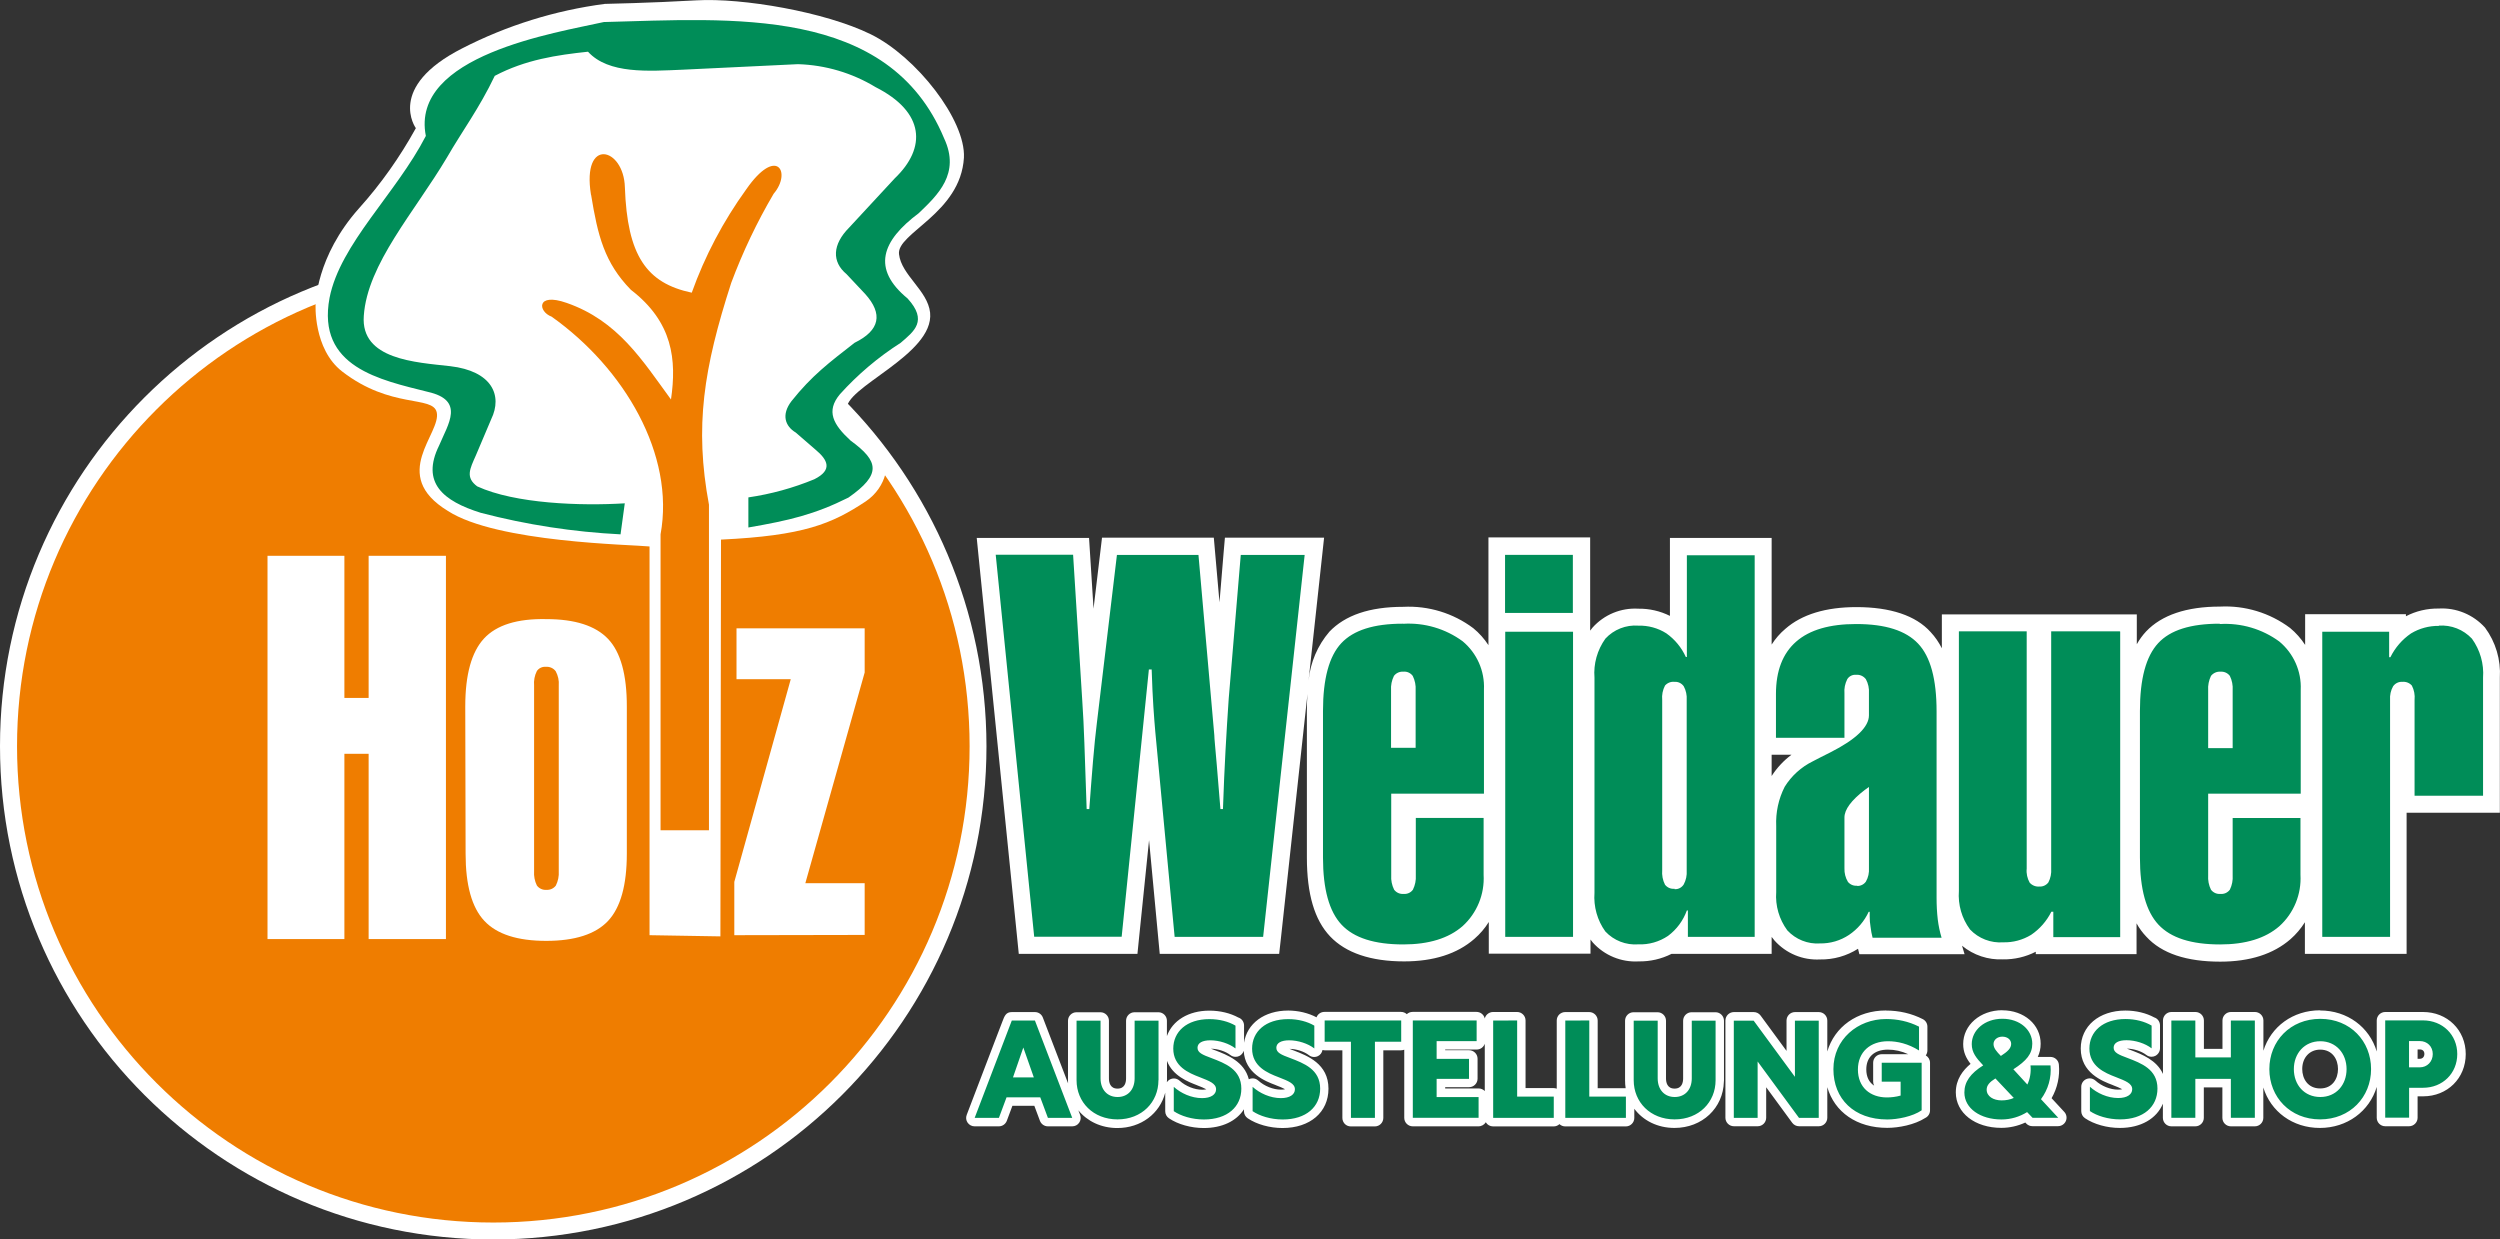
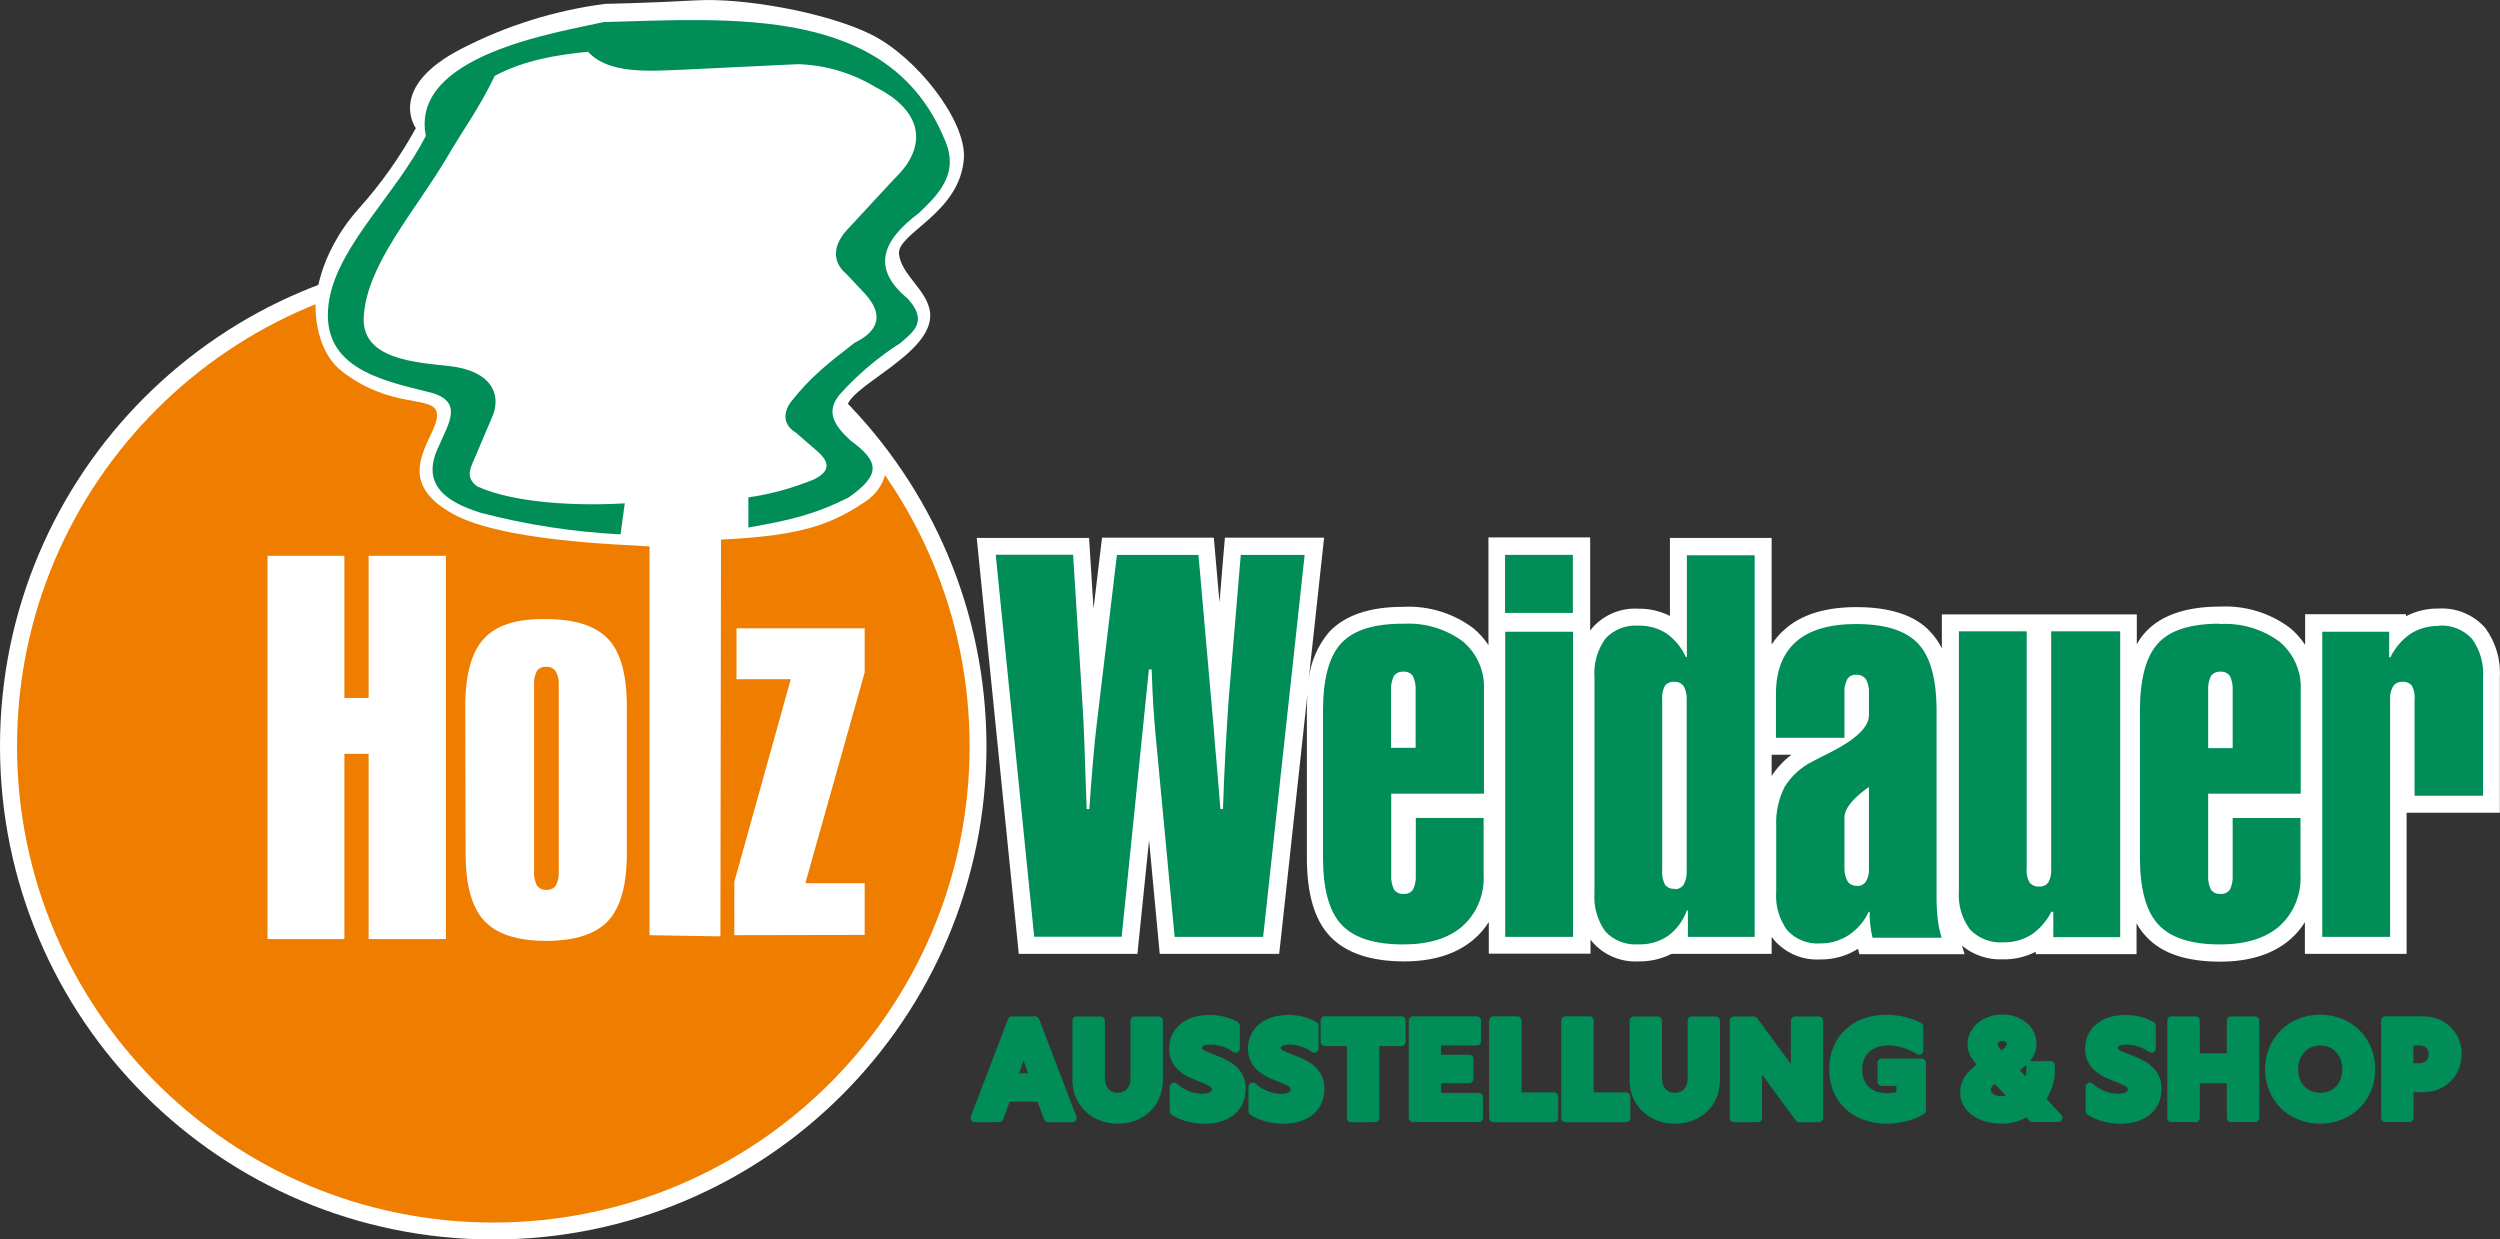
<svg xmlns="http://www.w3.org/2000/svg" id="a" viewBox="0 0 294.94 146.23">
  <rect x="0" y="0" width="294.94" height="146.23" fill="#333333" stroke="none" />
  <path d="M58.2,145.22c-31.59,0-57.19-25.59-57.2-57.18C1,56.45,26.59,30.85,58.18,30.84c31.59-.01,57.19,25.59,57.2,57.18v.02c-.04,31.56-25.62,57.14-57.18,57.18Z" fill="#ef7d00" />
  <path d="M58.2,31.85c31.03,0,56.19,25.16,56.19,56.19s-25.16,56.19-56.19,56.19S2.01,119.07,2.01,88.04,27.15,31.86,58.18,31.85h.02m0-2C26.06,29.84,0,55.89,0,88.03s26.04,58.19,58.18,58.2c32.14,0,58.19-26.04,58.2-58.18h0c-.03-32.13-26.06-58.16-58.18-58.2Z" fill="#fff" />
  <path d="M31.56,110.79v-45.22h9.07v16.77h2.86v-16.77h9.12v45.22h-9.12v-21.86h-2.86v21.86s-9.07,0-9.07,0Zm31.45-29.91v21.89c-.04,.59,.07,1.17,.33,1.7,.26,.35,.69,.55,1.13,.51,.43,.03,.85-.16,1.11-.51,.26-.53,.38-1.11,.34-1.7v-21.89c.05-.59-.08-1.17-.36-1.69-.27-.36-.71-.56-1.16-.52-.42-.04-.82,.15-1.06,.49-.27,.53-.38,1.13-.33,1.72m-8.12,2.45c0-3.74,.74-6.41,2.21-8,1.47-1.59,3.92-2.36,7.34-2.29,3.39,0,5.82,.78,7.3,2.34s2.22,4.23,2.21,8v17.33c0,3.71-.74,6.36-2.21,7.93s-3.91,2.36-7.3,2.36-5.82-.78-7.3-2.36-2.21-4.22-2.21-7.93c0,0-.04-17.38-.04-17.38Zm31.74,27v-6.29l6.66-23.91h-6.4v-6h15.12v5.21l-7,24.86h7v6.1s-15.38,.03-15.38,.03Zm-10,0v-45.86c-2-.22-18-.44-23.79-4.19-7-4.26-.72-9.16-1.32-11.65-.48-2-5.39-.35-11.15-4.8-3.44-2.66-3.15-8-3.13-8s0-5.52,5.12-11.26c2.59-2.88,4.83-6.06,6.7-9.45,0,0-3.54-4.84,5.48-9.42,5.26-2.7,10.95-4.47,16.81-5.24,0,0,5.41-.11,10.82-.42s15.17,1.36,20.55,4c5.38,2.64,11.22,10.12,11,14.56-.39,6.57-7.94,8.89-7.66,11.38s3.39,4.28,3.67,6.91c.51,5-10.38,8.89-9.8,11.47,.63,2.76,3.27,3.56,4.21,4.79s.53,4.29-2,6c-4,2.65-7.33,4.05-17.08,4.51,0,4.55-.07,46.81-.07,46.81l-8.36-.14h0Z" fill="#fff" fill-rule="evenodd" />
  <path d="M50.24,16.04c-1.88-9.54,15.41-12.18,21-13.44,15-.38,33.6-2,40.15,13.74,1.93,4.15-.76,6.66-3,8.81-4.39,3.28-5.57,6.56-1.32,10.06,2.41,2.64,.79,3.86-.82,5.24-2.65,1.69-5.06,3.73-7.16,6.06-1.67,2-.8,3.57,1.26,5.47,3.37,2.45,3.64,4-.25,6.72-4,2-7,2.7-11.81,3.53v-3.55c2.67-.39,5.29-1.11,7.78-2.14,2.19-1.1,1.6-2.28,.12-3.51l-2.31-2c-1.24-.74-1.74-2.09-.5-3.71,2.39-3,4.41-4.52,7.44-6.88,3-1.47,3.37-3.41,1.25-5.76l-2.2-2.34c-1.74-1.45-1.69-3.48,.32-5.5l5.37-5.8c3.75-3.58,3.57-7.81-2.26-10.76-2.77-1.68-5.92-2.61-9.16-2.71l-13.55,.65c-4.09,.17-8.79,.54-11.22-2.12-3.65,.39-7.37,.93-11,2.85-1.84,3.85-3.81,6.46-5.64,9.63-3.84,6.46-9.39,12.56-9.81,18.68-.39,5.18,6.14,5.48,10.19,5.94,4.9,.57,6.22,3.42,4.84,6.26l-1.81,4.27c-.71,1.6-1.25,2.6,.16,3.65,4.48,2.06,12.26,2.32,17.41,2l-.5,3.66c-5.57-.28-11.1-1.13-16.49-2.54-4.42-1.38-7.09-3.54-4.91-7.95,1.07-2.55,3.06-5.33-1.34-6.32-5.6-1.41-13.12-2.91-11.59-11.09,1.25-6.37,7.85-12.29,11.36-19.1" fill="#008d58" fill-rule="evenodd" />
-   <path d="M69.72,22.97c-1.1-6.85,3.86-5.59,4-.89,.28,8.07,2.54,11.32,7.89,12.45,1.55-4.34,3.72-8.44,6.42-12.18,3.62-5.21,5.39-2,3.24,.51-1.97,3.35-3.64,6.86-5,10.5-3.26,10.1-4.35,16.94-2.63,26.18v38.41h-5.71V63.04c1.72-9.39-4.26-19.58-12.85-25.68-1.62-.6-1.85-2.89,1.76-1.63,6.07,2.11,8.92,6.75,12.32,11.4,.68-4.67,.23-9.13-4.73-12.94-3.13-3.2-3.91-6.41-4.69-11.18" fill="#ef7d00" fill-rule="evenodd" />
  <path d="M262.01,112.42c-3.66,0-6.35-.89-8-2.64s-2.46-4.56-2.46-8.62v-17.28c0-4.09,.79-6.92,2.43-8.65s4.3-2.61,8-2.61c2.73-.15,5.43,.66,7.63,2.29,1.92,1.59,2.99,3.98,2.89,6.47v13.25h-10.99v8.63c-.04,.4,.02,.8,.18,1.17h0c.09,.01,.18,.01,.27,0,.06,0,.24,0,.28-.06,.14-.36,.19-.75,.16-1.14v-7.73h10v7.7c.13,2.58-.91,5.08-2.83,6.81-2.14,1.69-4.83,2.55-7.56,2.41Zm.44-25.16v-5.82c.04-.4-.02-.8-.18-1.17-.09-.01-.17-.01-.26,0-.25,0-.29,.06-.3,.08-.13,.36-.18,.74-.15,1.12v5.82l.89-.03h0Zm-69.11,25.16c-1.75,.12-3.47-.57-4.65-1.87-1.11-1.5-1.64-3.35-1.52-5.21v-25.39c-.13-1.88,.41-3.74,1.53-5.26,1.18-1.3,2.89-1.99,4.64-1.88,1.37-.03,2.71,.34,3.86,1.08,.31,.21,.6,.44,.87,.7v-10.13h10v47.07h-9.88v-1c-.24,.24-.5,.45-.78,.65-1.21,.84-2.65,1.28-4.12,1.24h.05Zm4-30.93c-.1,.35-.14,.72-.12,1.09v20.07c-.04,.39,0,.78,.15,1.15,.1,.02,.21,.02,.31,0,.18,0,.21,0,.23-.08,.18-.34,.25-.73,.2-1.11v-20.03c.03-.34-.02-.69-.16-1,0,0-.07-.1-.27-.1-.11-.02-.23-.02-.34,0h0Zm-31.66,30.96c-3.71,0-6.33-.86-8-2.64s-2.46-4.57-2.46-8.62v-17.28c0-4.1,.8-6.93,2.43-8.65s4.26-2.61,8-2.61c2.73-.15,5.42,.66,7.62,2.29,1.86,1.62,2.87,4.01,2.74,6.47v13.25h-10.88v8.63c-.04,.4,.02,.8,.18,1.16h.28c.11,0,.24,0,.28-.07,.14-.36,.2-.75,.16-1.13v-7.72h10v7.7c.14,2.59-.89,5.1-2.82,6.84-2.16,1.7-4.87,2.54-7.62,2.38h.09Zm.33-25.16v-5.82c.04-.4-.02-.8-.18-1.16-.09-.02-.17-.02-.26,0-.1,0-.21,.02-.3,.07-.14,.36-.19,.75-.16,1.13v5.82s.9-.04,.9-.04Zm70.31,24.89c-1.76,.11-3.48-.57-4.68-1.86-1.13-1.49-1.68-3.34-1.56-5.2v-31.61h10v29c0,.81,.13,1,.14,1s.13,.09,.36,.09c.08,0,.16,0,.23-.05,.14-.33,.2-.7,.16-1.06v-29h10.08v38.05h-9.89v-1.23c-.32,.31-.68,.58-1.05,.82-1.13,.7-2.44,1.07-3.77,1.05h-.02Zm-21.59,0c-1.75,.1-3.45-.59-4.62-1.89-1.12-1.48-1.67-3.32-1.55-5.17v-7.64c-.06-1.78,.34-3.54,1.16-5.12,.9-1.45,2.18-2.63,3.71-3.4,.35-.19,.81-.42,1.37-.7l.32-.17h-6.56v-6.19c0-3,.92-5.35,2.73-6.93s4.36-2.32,7.73-2.32c3.69,0,6.39,.88,8,2.62s2.45,4.58,2.45,8.64v22c0,.81,.03,1.62,.13,2.43,.08,.68,.22,1.35,.42,2l.4,1.29h-10.25l-.19-.75c-.06-.23-.1-.45-.14-.66-.35,.34-.72,.65-1.13,.92-1.19,.72-2.57,1.09-3.96,1.04h-.02Zm4-8.66c.1,.01,.21,.01,.31,0,.2,0,.24-.06,.26-.08,.15-.31,.21-.66,.18-1v-7.46c-.78,.8-.89,1.29-.89,1.49v6c-.04,.37,0,.74,.14,1.09v-.04h0Zm.28-22.88h-.19c-.17,.36-.23,.76-.19,1.16v4c.77-.72,.89-1.23,.89-1.47v-2.5c.04-.38-.02-.76-.18-1.1-.03-.09-.22-.09-.33-.09Zm53.94,30.92v-38h9.89v1.18c.31-.29,.64-.56,1-.8,1.16-.69,2.5-1.04,3.85-1,1.77-.12,3.5,.58,4.69,1.89,1.12,1.51,1.67,3.37,1.55,5.25v14.83h-10.07v-12.3c.04-.38,0-.76-.14-1.12h-.3c-.21,0-.25,.06-.27,.09-.16,.33-.22,.69-.18,1.05v28.95l-10.02-.02h0Zm-96.37,0v-38h10v38.05s-10-.05-10-.05Zm-38.91,0l-2.13-22.65-2.31,22.65h-12.16l-4.74-47.07h11.18s1.14,18.3,1.15,18.39l2.19-18.39h11.43l1.62,18.38v-.52l1.5-17.86h9.65l-5.04,47.07h-12.34Zm38.91-38.22v-8.85h10v8.85h-10Z" fill="#008d58" />
  <path d="M207.01,65.46v45.07h-7.88v-3.12h-.12c-.43,1.19-1.2,2.24-2.22,3-1.04,.7-2.26,1.05-3.51,1-1.46,.11-2.89-.45-3.89-1.52-.95-1.32-1.4-2.94-1.28-4.56v-25.38c-.13-1.64,.33-3.27,1.29-4.61,.99-1.07,2.42-1.64,3.88-1.53,1.17-.03,2.32,.28,3.31,.91,1,.71,1.79,1.67,2.3,2.79h.12v-12h8m-9.45,39.39c.44,.03,.85-.19,1.08-.56,.27-.5,.39-1.07,.35-1.64v-20.12c.04-.56-.08-1.13-.35-1.62-.25-.35-.65-.55-1.08-.52-.43-.05-.85,.12-1.13,.44-.27,.52-.39,1.11-.33,1.7v20.07c-.05,.59,.06,1.19,.33,1.72,.27,.35,.7,.53,1.13,.48m-12-39.39v6.85h-8v-6.85h8m-31.64,0l-4.9,45.07h-10.44l-2.28-24.17c-.08-.85-.15-1.84-.23-3s-.14-2.58-.2-4.38h-.33l-3.21,31.53h-10.32l-4.54-45.07h9.13l1.08,17.2c.1,1.52,.19,3.16,.25,5s.16,4.41,.27,7.81h.31c.15-2,.29-3.91,.44-5.68s.3-3.24,.45-4.44l2.37-19.86h9.62l1.87,21.27c0,.35,.12,1.51,.29,3.49s.3,3.73,.43,5.22h.3c.09-2.49,.18-4.79,.3-6.9s.24-4.18,.38-6.15l1.42-16.93h7.63m107.89,8.15c2.5-.15,4.98,.58,7,2.06,1.69,1.4,2.63,3.51,2.53,5.7v12.25h-10.92v9.63c-.04,.59,.07,1.17,.33,1.7,.26,.35,.69,.54,1.12,.5,.43,.04,.85-.15,1.11-.5,.26-.53,.37-1.11,.33-1.7v-6.76h8v6.7c.13,2.29-.78,4.52-2.48,6.06-1.65,1.44-3.99,2.16-7,2.16-3.4,0-5.81-.77-7.27-2.33s-2.19-4.19-2.19-7.93v-17.28c0-3.79,.71-6.44,2.15-8s3.86-2.3,7.25-2.3m-1.35,14.68h2.89v-6.82c.04-.59-.07-1.17-.33-1.7-.26-.35-.68-.53-1.11-.5-.43-.03-.85,.16-1.12,.5-.25,.53-.37,1.11-.33,1.7v6.82m-41.5-14.64c3.41,0,5.83,.77,7.28,2.31,1.46,1.54,2.18,4.19,2.18,8v22c0,.85,.04,1.7,.14,2.55,.09,.73,.24,1.45,.45,2.15h-8.14c-.11-.42-.19-.86-.24-1.29-.07-.4-.1-.8-.1-1.21v-.56h-.12c-.51,1.11-1.32,2.05-2.33,2.73-1.01,.67-2.2,1.02-3.41,1-1.45,.1-2.87-.47-3.86-1.54-.96-1.3-1.43-2.91-1.31-4.52v-7.79c-.07-1.6,.27-3.2,1-4.63,.8-1.29,1.95-2.33,3.31-3,.49-.27,1.2-.61,2.1-1.07,3-1.52,4.53-3,4.53-4.36v-2.59c.04-.58-.08-1.16-.36-1.67-.27-.36-.7-.56-1.15-.52-.42-.04-.83,.16-1.05,.52-.26,.52-.38,1.09-.33,1.67v5.24h-8.08v-5.17c0-2.74,.8-4.79,2.39-6.18s3.95-2.07,7.07-2.07m.07,30.9c.42,.03,.83-.16,1.08-.51,.28-.49,.4-1.05,.36-1.61v-9.56c-.13,.08-.29,.2-.5,.36-1.59,1.22-2.39,2.31-2.39,3.24v6c-.02,.56,.12,1.12,.41,1.6,.27,.33,.69,.5,1.12,.45m-53.58-30.9c2.5-.15,4.98,.58,7,2.06,1.69,1.4,2.62,3.51,2.52,5.7v12.28h-10.94v9.63c-.04,.59,.08,1.17,.34,1.7,.26,.35,.69,.54,1.12,.5,.43,.04,.85-.15,1.1-.5,.26-.53,.38-1.11,.34-1.7v-6.76h8v6.7c.13,2.29-.78,4.52-2.48,6.06-1.65,1.44-3.99,2.16-7,2.16-3.4,0-5.82-.77-7.28-2.33s-2.19-4.19-2.19-7.93v-17.28c0-3.79,.72-6.46,2.16-8s3.85-2.3,7.25-2.3m-1.4,14.64h2.92v-6.78c.04-.59-.08-1.17-.34-1.7-.26-.35-.67-.54-1.1-.5-.43-.03-.86,.15-1.12,.5-.26,.53-.38,1.11-.34,1.7v6.82m123.59-14.45c1.48-.11,2.92,.46,3.93,1.54,.96,1.33,1.43,2.96,1.31,4.6v13.93h-8.08v-11.3c.06-.59-.05-1.18-.32-1.7-.28-.32-.7-.48-1.12-.44-.43-.03-.84,.17-1.09,.52-.28,.49-.4,1.06-.36,1.62v27.95h-8v-36h7.89v3h.15c.56-1.13,1.39-2.09,2.43-2.8,.99-.6,2.14-.91,3.3-.89m-37.61,.67v36.05h-7.89v-3h-.23c-.55,1.1-1.37,2.04-2.39,2.73-.99,.6-2.12,.91-3.28,.88-1.47,.11-2.92-.45-3.93-1.52-.97-1.31-1.43-2.92-1.31-4.54v-30.63h8v28c-.06,.57,.07,1.15,.35,1.65,.29,.33,.72,.5,1.15,.46,.41,.03,.81-.16,1.06-.49,.26-.5,.37-1.06,.33-1.62v-28h8.08m-64.49,0v36.05h-8v-36h8m23.43-11.07h-12v9.2c-1.16-.58-2.44-.87-3.73-.85-2.05-.12-4.03,.7-5.4,2.23l-.28,.36v-11h-12v12.71c-.49-.75-1.09-1.43-1.79-2-2.37-1.78-5.3-2.67-8.26-2.52-4,0-6.86,1-8.71,2.93-1.39,1.62-2.25,3.63-2.46,5.75l1.59-14.62,.24-2.22h-11.7l-.16,1.84-.48,5.79-.51-5.8-.16-1.83h-13.19l-.21,1.77-.79,6.61-.41-6.47-.12-1.88h-13.25l.22,2.2,4.56,45.07,.18,1.8h14l.18-1.79,1.19-11.62,1.09,11.6,.17,1.81h14.09l.2-1.78,3.14-28.87c-.05,.63-.07,1.3-.07,2v17.28c0,4.32,.9,7.37,2.74,9.31s4.78,2.95,8.73,2.95c3.48,0,6.26-.89,8.28-2.65,.67-.58,1.25-1.25,1.71-2v3.74h12v-1.67c.08,.12,.18,.24,.27,.35,1.37,1.53,3.37,2.35,5.42,2.23,1.34,.02,2.67-.28,3.87-.89h11.81v-2c.11,.15,.22,.29,.34,.43,1.36,1.52,3.33,2.34,5.37,2.23,1.59,.03,3.14-.41,4.48-1.26l.16,.64h12.41l-.3-1c1.36,1.12,3.08,1.69,4.84,1.61,1.34,.02,2.67-.29,3.86-.9v.28h11.89v-3.63c.31,.57,.7,1.1,1.15,1.57,1.83,2,4.77,2.95,8.72,2.95,3.48,0,6.27-.89,8.29-2.65,.66-.58,1.23-1.25,1.7-2v3.73h12v-16.65h11v-15.93c.13-2.11-.49-4.21-1.75-5.91-1.39-1.54-3.4-2.37-5.47-2.25-1.34-.02-2.67,.29-3.86,.91v-.24h-11.89v3.62c-.49-.75-1.09-1.43-1.78-2-2.38-1.78-5.3-2.67-8.27-2.52-3.95,0-6.88,1-8.71,2.93-.43,.46-.79,.96-1.1,1.51v-3.52h-23v4c-.35-.7-.79-1.34-1.32-1.91-1.76-1.96-4.76-2.95-8.76-2.95-3.61,0-6.44,.86-8.39,2.57-.63,.53-1.17,1.16-1.61,1.85,0,0,0-12.58,0-12.58Zm-55.08,4h0Zm12.27,13.28h0Zm42.81,8.3h2.34c-.92,.69-1.72,1.54-2.34,2.51v-2.51Z" fill="#fff" />
  <g>
    <path d="M236.12,132.57c-2.82,0-4.87-1.55-4.87-3.68,0-1.26,.63-2.32,1.96-3.29-.66-.74-1.09-1.43-1.09-2.42,0-1.96,1.81-3.49,4.11-3.49s4.03,1.48,4.03,3.44c0,.83-.29,1.48-.78,2.06,.02,0,.05,0,.07,0h2.36c.26,0,.47,.2,.5,.45,.13,1.4-.21,2.8-.98,3.99l1.76,1.9c.14,.15,.17,.36,.09,.54-.08,.18-.26,.3-.46,.3h-3.03c-.14,0-.27-.06-.36-.15l-.37-.39c-.9,.49-1.91,.74-2.94,.74Zm-.79-4.69c-.4,.3-.46,.51-.46,.67,0,.53,.66,.77,1.27,.77,.18,0,.35-.01,.51-.04l-1.32-1.4Zm3.65-.89c.09-.4,.11-.82,.07-1.25,0-.04,0-.07,0-.11-.23,.21-.48,.41-.76,.61l.69,.75Zm-2.76-4.19c-.31,0-.54,.16-.54,.37s.15,.44,.44,.76c.42-.3,.61-.51,.64-.71,0-.02,0-.04,0-.06,0-.2-.23-.35-.54-.35Zm-13.56,9.77c-4.1,0-6.86-2.59-6.86-6.44s2.82-6.41,6.71-6.41c1.49,0,2.87,.32,4.12,.95,.17,.09,.27,.26,.27,.45v2.81c0,.18-.1,.35-.26,.44-.08,.04-.16,.06-.24,.06-.09,0-.18-.03-.26-.08-1.08-.67-2.22-1.01-3.4-1.01-1.88,0-3.05,1.09-3.05,2.84s1.12,2.79,2.92,2.79c.37,0,.76-.04,1.12-.11v-.75h-1.73c-.28,0-.5-.22-.5-.5v-2.23c0-.28,.22-.5,.5-.5h4.71c.28,0,.5,.22,.5,.5v5.62c0,.21-.12,.38-.3,.46-1.17,.76-3.01,1.11-4.25,1.11Zm-71.32,0c-1.42,0-2.85-.4-3.83-1.07-.14-.09-.22-.25-.22-.41v-2.87c0-.2,.12-.38,.3-.46,.07-.03,.13-.04,.2-.04,.12,0,.24,.04,.34,.13,.82,.74,1.97,1.2,3,1.2,.57,0,1.15-.17,1.15-.54,0-.31-.57-.56-1.51-.92l-.1-.04c-1.11-.42-3.44-1.3-3.44-3.83,0-2.38,1.91-3.98,4.76-3.98,1.2,0,2.35,.28,3.25,.8,0,0,0,0,.01,0,.19,.08,.31,.25,.31,.46v2.7c0,.19-.11,.37-.28,.45-.07,.03-.15,.05-.22,.05-.11,0-.22-.04-.31-.1-.67-.52-1.72-.86-2.66-.86-.5,0-1.01,.12-1.01,.38,0,.23,.43,.42,1.32,.75,1.67,.64,3.85,1.48,3.85,4.07s-1.93,4.14-4.92,4.14Zm-9.29,0c-1.42,0-2.85-.4-3.83-1.07-.14-.09-.22-.25-.22-.41v-2.87c0-.2,.12-.38,.3-.46,.07-.03,.13-.04,.2-.04,.12,0,.24,.04,.33,.13,.82,.74,1.97,1.2,3,1.2,.57,0,1.15-.17,1.15-.54,0-.31-.57-.56-1.51-.92l-.1-.04c-1.11-.42-3.44-1.3-3.44-3.83,0-2.38,1.91-3.98,4.76-3.98,1.2,0,2.35,.28,3.25,.8,0,0,.01,0,.02,0,.18,.08,.31,.25,.31,.46v2.7c0,.19-.11,.37-.28,.45-.07,.03-.15,.05-.22,.05-.11,0-.22-.04-.31-.1-.67-.52-1.72-.86-2.66-.86-.5,0-1.01,.12-1.01,.38,0,.23,.43,.42,1.32,.75,1.66,.64,3.85,1.48,3.85,4.07s-1.93,4.14-4.92,4.14Zm-10.2,0c-3.04,0-5.33-2.2-5.33-5.12v-7.03c0-.28,.22-.5,.5-.5h2.83c.28,0,.5,.22,.5,.5v6.81c0,1.05,.58,1.7,1.51,1.7s1.51-.65,1.51-1.7v-6.81c0-.28,.22-.5,.5-.5h2.82c.28,0,.5,.22,.5,.5v7.03s0,.07-.01,.1c-.05,2.91-2.28,5.02-5.33,5.02Zm141.86,0c-3.7,0-6.49-2.76-6.49-6.43s2.8-6.43,6.51-6.43,6.49,2.76,6.49,6.43-2.8,6.43-6.51,6.43Zm.03-9.22c-1.54,0-2.62,1.15-2.62,2.79s1.08,2.79,2.62,2.79,2.6-1.15,2.6-2.79-1.07-2.79-2.6-2.79Zm-23.63,9.22c-1.42,0-2.85-.4-3.83-1.07-.14-.09-.22-.25-.22-.41v-2.87c0-.2,.12-.38,.3-.46,.07-.03,.13-.04,.2-.04,.12,0,.24,.04,.33,.13,.82,.74,1.97,1.2,3,1.2,.57,0,1.15-.17,1.15-.54,0-.31-.57-.55-1.51-.92l-.1-.04c-1.2-.45-3.44-1.3-3.44-3.83,0-2.38,1.91-3.98,4.76-3.98,1.2,0,2.35,.28,3.25,.8,0,0,.02,0,.03,.01,.18,.08,.3,.25,.3,.45v2.7c0,.19-.11,.37-.28,.45-.07,.03-.15,.05-.22,.05-.11,0-.22-.04-.31-.1-.67-.52-1.72-.86-2.67-.86-.5,0-1.01,.12-1.01,.38,0,.22,.43,.42,1.32,.75,1.66,.64,3.85,1.48,3.85,4.07s-1.93,4.14-4.92,4.14Zm-52.53,0c-3.04,0-5.33-2.2-5.33-5.12v-7.03c0-.28,.22-.5,.5-.5h2.83c.28,0,.5,.22,.5,.5v6.81c0,1.05,.58,1.7,1.51,1.7s1.51-.65,1.51-1.7v-6.81c0-.28,.22-.5,.5-.5h2.82c.28,0,.5,.22,.5,.5v7.03s0,.07-.01,.11c-.05,2.91-2.28,5.01-5.33,5.01Zm14.68-.18c-.16,0-.31-.08-.4-.2l-3.98-5.42v5.12c0,.28-.22,.5-.5,.5h-2.81c-.28,0-.5-.22-.5-.5v-11.47c0-.28,.22-.5,.5-.5h2.34c.16,0,.31,.08,.4,.2l3.97,5.4v-5.1c0-.28,.22-.5,.5-.5h2.81c.28,0,.5,.22,.5,.5v11.47c0,.28-.22,.5-.5,.5h-2.33Zm-27.57,0c-.28,0-.5-.22-.5-.5v-11.48c0-.28,.22-.51,.5-.51h2.83c.28,0,.5,.22,.5,.5v8.48h3.82c.28,0,.5,.22,.5,.5v2.51c0,.28-.22,.5-.5,.5h-7.15Zm-8.51,0c-.28,0-.5-.22-.5-.5v-11.48c0-.28,.22-.51,.5-.51h2.83c.28,0,.5,.22,.5,.5v8.48h3.82c.28,0,.5,.22,.5,.5v2.51c0,.28-.22,.5-.5,.5h-7.15Zm-16.78,0c-.28,0-.5-.22-.5-.5v-8.48h-2.6c-.28,0-.5-.22-.5-.5v-2.51c0-.28,.22-.5,.5-.5h9.03c.28,0,.5,.22,.5,.5v2.51c0,.28-.22,.5-.5,.5h-2.6v8.48c0,.28-.22,.5-.5,.5h-2.83Zm-35.75,0c-.21,0-.4-.13-.47-.33l-.78-2.09h-3.28l-.78,2.09c-.07,.2-.26,.33-.47,.33h-2.86c-.16,0-.32-.08-.41-.22-.09-.13-.11-.31-.06-.46l4.38-11.48c.07-.19,.26-.32,.47-.32h2.73c.21,0,.39,.13,.47,.32l4.4,11.48c.06,.15,.04,.33-.05,.46s-.25,.22-.41,.22h-2.87Zm-2.37-5.77l-.53-1.51-.52,1.51h1.05Zm141.93,5.76c-.28,0-.5-.22-.5-.5v-4.09h-3.19v4.09c0,.28-.22,.5-.5,.5h-2.83c-.28,0-.5-.22-.5-.5v-11.47c0-.28,.22-.5,.5-.5h2.83c.28,0,.5,.22,.5,.5v3.85h3.19v-3.85c0-.28,.22-.5,.5-.5h2.83c.28,0,.5,.22,.5,.5v11.47c0,.28-.22,.5-.5,.5h-2.83Zm-96.51,0c-.28,0-.5-.22-.5-.5v-11.48c0-.28,.22-.5,.5-.5h7.53c.28,0,.5,.22,.5,.5v2.44c0,.28-.22,.5-.5,.5h-4.22v1.09h3.32c.28,0,.5,.22,.5,.5v2.36c0,.28-.22,.5-.5,.5h-3.32v1.15h4.45c.28,0,.5,.22,.5,.5v2.44c0,.28-.22,.5-.5,.5h-7.76Zm114.72,0c-.28,0-.5-.22-.5-.5v-11.48c0-.28,.22-.5,.5-.5h4.45c2.59,0,4.55,1.92,4.55,4.47s-1.95,4.48-4.53,4.48h-1.15v3.03c0,.28-.22,.5-.5,.5h-2.82Zm4.08-6.94c.6,0,1.03-.45,1.03-1.07s-.42-1.03-1.03-1.03h-.77v2.1h.77Z" fill="#008d58" />
-     <path d="M236.23,120.19c2.09,0,3.53,1.33,3.53,2.94,0,1.2-.67,2.01-2.23,3.02l1.65,1.8c.32-.67,.45-1.46,.37-2.26h2.36c.14,1.45-.29,2.86-1.12,3.98h-.01l2.04,2.2h-3.03l-.64-.67c-.88,.55-1.91,.87-3.03,.87-2.47,0-4.37-1.3-4.37-3.18,0-1.27,.72-2.25,2.22-3.2-.82-.87-1.35-1.51-1.35-2.51,0-1.64,1.52-2.99,3.61-2.99m-.18,4.39c.79-.51,1.22-.9,1.22-1.43h0c0-.48-.43-.85-1.04-.85s-1.04,.39-1.04,.87,.35,.88,.87,1.41m.09,5.24c.53,0,1.01-.1,1.43-.29l-2.17-2.3c-.69,.43-1.03,.82-1.03,1.32,0,.8,.8,1.27,1.77,1.27m37.59-9.62c3.55,0,5.99,2.63,5.99,5.93s-2.47,5.93-6.01,5.93-5.99-2.63-5.99-5.93,2.46-5.93,6.01-5.93m0,9.22c1.88,0,3.1-1.44,3.1-3.29s-1.24-3.29-3.1-3.29-3.12,1.43-3.12,3.29,1.24,3.29,3.12,3.29m-22.98-9.2c1.17,0,2.26,.29,3.07,.77h.01s0,2.69,0,2.69c-.75-.58-1.91-.96-2.97-.96-.93,0-1.51,.31-1.51,.88s.56,.82,1.65,1.22c1.59,.61,3.52,1.32,3.52,3.6,0,2.14-1.64,3.64-4.42,3.64-1.41,0-2.73-.42-3.55-.98v-2.87c.83,.75,2.07,1.33,3.34,1.33,1.04,0,1.65-.42,1.65-1.04,0-.69-.79-.98-1.93-1.43-1.32-.5-3.12-1.27-3.12-3.37,0-1.99,1.57-3.48,4.26-3.48m-28.25,0c1.33,0,2.65,.27,3.89,.9v2.81c-1.28-.8-2.55-1.09-3.66-1.09-2.07,0-3.55,1.24-3.55,3.34s1.45,3.29,3.42,3.29c.48,0,1.06-.06,1.62-.22v-1.64h-2.23v-2.23h4.71v5.61c-1.07,.74-2.87,1.08-4.05,1.08-3.92,0-6.36-2.42-6.36-5.94s2.87-5.91,6.21-5.91m-70.52,.01c1.17,0,2.26,.29,3.07,.77h0s0,2.69,0,2.69c-.75-.58-1.91-.96-2.97-.96-.93,0-1.51,.31-1.51,.88s.56,.82,1.65,1.22c1.59,.61,3.52,1.32,3.52,3.6,0,2.14-1.64,3.64-4.42,3.64-1.41,0-2.73-.42-3.55-.98v-2.87c.83,.75,2.07,1.33,3.34,1.33,1.04,0,1.65-.42,1.65-1.04,0-.69-.79-.98-1.93-1.43-1.32-.5-3.12-1.27-3.12-3.37,0-1.99,1.57-3.48,4.26-3.48m-9.29,0c1.17,0,2.26,.29,3.07,.77h0s0,2.69,0,2.69c-.75-.58-1.91-.96-2.97-.96-.93,0-1.51,.31-1.51,.88s.56,.82,1.65,1.22c1.59,.61,3.52,1.32,3.52,3.6,0,2.14-1.64,3.64-4.42,3.64-1.41,0-2.73-.42-3.55-.98v-2.87c.83,.75,2.07,1.33,3.34,1.33,1.04,0,1.65-.42,1.65-1.04,0-.69-.79-.98-1.93-1.43-1.32-.5-3.12-1.27-3.12-3.37,0-1.99,1.57-3.48,4.26-3.48m143.17,.15c2.31,0,4.05,1.69,4.05,3.97s-1.73,3.98-4.03,3.98h-1.65v3.53h-2.82v-11.48h4.45m-1.64,5.54h1.27c.87,0,1.53-.67,1.53-1.57s-.66-1.53-1.53-1.53h-1.27v3.1m-96.71-5.53v8.98h4.32v2.51h-7.15v-11.48h0s2.83-.01,2.83-.01m-8.51,0v8.98h4.32v2.51h-7.15v-11.48h0s2.83-.01,2.83-.01m-4.78,0v2.44h-4.72v2.09h3.82v2.36h-3.82v2.15h4.95v2.44h-7.76v-11.48h7.53m-8.9,0v2.51h-3.1v8.98h-2.83v-8.98s0,0,0,0h-3.1v-2.51h9.03m100.71,.01v11.47h-2.83v-4.59h-4.19v4.59h-2.83v-11.47h2.83v4.35h4.19v-4.35h2.83m-143.92,0l4.4,11.48h-2.87l-.9-2.42h-3.98l-.9,2.42h-2.86s4.38-11.48,4.38-11.48h2.73m-2.59,6.71h2.46l-1.24-3.53-1.22,3.53m95.06-6.7v11.47h-2.33l-4.88-6.65v6.65h-2.81v-11.47h2.34l4.87,6.63v-6.63h2.81m-12.17,0v7.03h0c0,2.59-1.96,4.62-4.83,4.62s-4.83-2.04-4.83-4.62v-7.03h2.83v6.81c0,1.32,.79,2.2,2.01,2.2s2.01-.88,2.01-2.2v-6.81h2.82m-72.57,0v6.81c0,1.32,.79,2.2,2.01,2.2s2.01-.88,2.01-2.2v-6.81h2.82v7.03h-.01c0,2.59-1.96,4.62-4.83,4.62s-4.83-2.04-4.83-4.62v-7.03h2.83m96.86,10.57h0s0,0,0,0m9.52-11.8c-2.59,0-4.61,1.75-4.61,3.99,0,.96,.35,1.67,.87,2.34-.9,.75-1.74,1.82-1.74,3.37,0,2.42,2.26,4.18,5.37,4.18,.98,0,1.95-.22,2.83-.63l.11,.12c.19,.2,.45,.31,.72,.31h3.03c.4,0,.76-.24,.92-.6,.16-.36,.09-.79-.18-1.08l-1.5-1.62c.69-1.21,.99-2.59,.86-3.97-.05-.51-.48-.9-1-.9h-1.49c.22-.46,.34-.97,.34-1.56,0-2.25-1.95-3.94-4.53-3.94h0Zm37.5,.01c-3.23,0-5.81,1.94-6.69,4.77v-3.57c0-.55-.45-1-1-1h-2.83c-.55,0-1,.45-1,1v3.35h-2.19v-3.35c0-.55-.45-1-1-1h-2.83c-.55,0-1,.45-1,1v6.31c-.73-1.64-2.5-2.32-3.76-2.8l-.06-.02c-.11-.04-.27-.1-.44-.17,.82,.01,1.73,.31,2.3,.75,.18,.14,.39,.21,.61,.21,.15,0,.3-.03,.44-.1,.34-.17,.56-.52,.56-.9v-2.7c0-.4-.24-.77-.62-.92-.01,0-.02-.01-.04-.01-.97-.53-2.17-.82-3.43-.82-3.1,0-5.26,1.84-5.26,4.48,0,2.88,2.54,3.84,3.77,4.31l.09,.04c.34,.13,.77,.3,1.03,.45-.11,.03-.27,.05-.49,.05-.91,0-1.94-.41-2.67-1.07-.19-.17-.43-.26-.67-.26-.14,0-.28,.03-.41,.09-.36,.16-.59,.52-.59,.91v2.87c0,.33,.16,.64,.44,.83,1.06,.72,2.6,1.15,4.11,1.15,2.49,0,4.35-1.1,5.08-2.86v1.67c0,.55,.45,1,1,1h2.83c.55,0,1-.45,1-1v-3.59h2.19v3.59c0,.55,.45,1,1,1h2.83c.55,0,1-.45,1-1v-3.58c.87,2.83,3.45,4.77,6.67,4.77s5.85-1.97,6.71-4.84v3.64c0,.55,.45,1,1,1h2.81c.55,0,1.01-.45,1.01-1v-2.53h.65c2.87,0,5.03-2.14,5.03-4.98s-2.17-4.97-5.05-4.97h-4.45c-.55,0-1,.45-1,1v3.66c-.85-2.86-3.45-4.84-6.69-4.84h0Zm11.5,4.62h.27c.33,0,.53,.2,.53,.53s-.21,.57-.53,.57h-.27v-1.1h0Zm-11.49,4.6c-1.46,0-2.12-1.15-2.12-2.29,0-1.35,.87-2.29,2.12-2.29,1.45,0,2.1,1.15,2.1,2.29s-.65,2.29-2.1,2.29h0Zm-51.23-9.2c-3.42,0-6.07,1.94-6.92,4.84v-3.65c0-.55-.45-1-1-1h-2.81c-.55,0-1,.45-1,1v3.58l-3.06-4.17c-.19-.26-.49-.41-.81-.41h-2.34c-.55,0-1,.45-1,1v11.47c0,.55,.45,1,1,1h2.81c.55,0,1-.45,1-1v-3.6l3.07,4.19c.19,.26,.49,.41,.81,.41h2.33c.55,0,1-.45,1-1v-3.61c.85,2.94,3.48,4.8,7.07,4.8,1.35,0,3.23-.36,4.49-1.17,.33-.16,.56-.5,.56-.9,0,0,0,0,0,0,0,0,0,0,0,0v-5.61c0-.37-.2-.69-.5-.87,.12-.17,.19-.37,.19-.58v-2.81c0-.38-.21-.72-.55-.89-1.32-.67-2.78-1.01-4.34-1.01h0Zm-1.39,8.87c-.6-.38-.93-1.04-.93-1.91,0-1.47,.95-2.34,2.55-2.34,.82,0,1.62,.18,2.4,.54h-3.14c-.55,0-1,.45-1,1v2.23c0,.17,.04,.34,.12,.48h0Zm-69.13-8.86c-2.82,0-4.87,1.53-5.21,3.8v-2.04c0-.4-.24-.77-.62-.92-.01,0-.02-.01-.04-.01-.97-.53-2.17-.82-3.43-.82-2.48,0-4.36,1.18-5.01,3v-1.81c0-.55-.45-1-1-1h-2.82c-.55,0-1,.45-1,1v6.81c0,.45-.13,1.2-1.01,1.2s-1.01-.75-1.01-1.2v-6.81c0-.55-.45-1-1-1h-2.83c-.55,0-1,.45-1,1v7.03c0,.12,0,.24,.01,.36l-2.98-7.77c-.15-.39-.52-.64-.93-.64h-2.73c-.69,0-.86,.45-1.12,1.14l-.5,1.3-1.51,3.95-2.19,5.74c-.12,.31-.08,.65,.11,.92,.19,.27,.49,.43,.82,.43h2.86c.42,0,.79-.26,.94-.65l.66-1.77h2.59l.66,1.77c.15,.39,.52,.65,.94,.65h2.87c.33,0,.64-.16,.82-.43,.19-.27,.23-.62,.11-.92l-.21-.54c1.05,1.29,2.69,2.09,4.6,2.09,2.8,0,5.02-1.71,5.65-4.17v2.19c0,.33,.16,.64,.44,.83,1.06,.72,2.6,1.15,4.11,1.15,2.17,0,3.86-.83,4.74-2.21v.23c0,.33,.16,.64,.44,.83,1.06,.72,2.6,1.15,4.11,1.15,3.24,0,5.42-1.86,5.42-4.64,0-2.94-2.47-3.88-4.1-4.51l-.06-.02c-.11-.04-.27-.1-.44-.17,.82,.01,1.73,.31,2.3,.75,.18,.14,.39,.21,.61,.21,.15,0,.3-.03,.44-.1,.29-.14,.49-.41,.54-.72,.08,.02,.16,.03,.25,.03h2.1v7.98c0,.27,.11,.52,.29,.71,.19,.19,.44,.29,.71,.29h2.83c.55,0,1-.45,1-1v-7.98h2.1c.13,0,.26-.03,.37-.07v8.04c0,.55,.45,1,1,1h7.76c.36,0,.68-.19,.86-.48,.17,.3,.5,.49,.86,.49h7.15c.26,0,.5-.1,.68-.27,.18,.17,.42,.27,.68,.27h7.15c.55,0,1-.45,1-1v-1.08c1.04,1.39,2.74,2.26,4.74,2.26,3.27,0,5.75-2.34,5.83-5.47,0-.05,.01-.1,.01-.15v-7.03c0-.55-.45-1-1-1h-2.82c-.55,0-1,.45-1,1v6.81c0,.45-.13,1.2-1.01,1.2s-1.01-.75-1.01-1.2v-6.81c0-.55-.45-1-1-1h-2.83c-.55,0-1,.45-1,1v7.03c0,.32,.02,.63,.07,.93h-3.3v-7.98c0-.55-.45-1-1-1h-2.83c-.27,0-.52,.11-.71,.29-.19,.19-.29,.44-.29,.71v8.04c-.11-.04-.23-.07-.36-.07h-3.32v-7.98c0-.55-.45-1-1-1h-2.83c-.27,0-.52,.11-.71,.29-.13,.13-.23,.3-.27,.48-.1-.45-.5-.78-.98-.78h-7.53c-.27,0-.51,.1-.69,.27-.18-.17-.42-.27-.69-.27h-9.03c-.42,0-.79,.26-.93,.64-.96-.51-2.15-.8-3.38-.8h0Zm18.52,4.6h3.72c.44,0,.82-.29,.95-.69v5.59c-.18-.19-.44-.31-.72-.31h-3.95v-.15h2.82c.55,0,1-.45,1-1v-2.36c0-.55-.45-1-1-1h-2.82v-.09h0Zm-23.17,3.5c-.53-2.09-2.56-2.87-3.97-3.41l-.06-.02c-.11-.04-.27-.1-.44-.17,.82,.01,1.73,.31,2.3,.75,.18,.14,.39,.21,.61,.21,.15,0,.3-.03,.44-.1,.25-.12,.44-.35,.52-.61,.15,2.67,2.57,3.59,3.76,4.04l.09,.04c.34,.13,.77,.3,1.03,.45-.11,.03-.27,.05-.49,.05-.91,0-1.94-.41-2.67-1.07-.19-.17-.43-.26-.67-.26-.14,0-.28,.03-.41,.09-.02,0-.03,.01-.05,.02h0Zm-9.66,.28s.01-.1,.01-.15v-2.29c.67,1.78,2.53,2.48,3.52,2.86l.09,.04c.34,.13,.77,.3,1.03,.45-.11,.03-.27,.05-.49,.05-.91,0-1.94-.41-2.67-1.07-.19-.17-.43-.26-.67-.26-.14,0-.28,.03-.41,.09-.17,.08-.31,.2-.42,.35,0-.02,0-.03,0-.05h0Z" fill="#fff" />
  </g>
</svg>